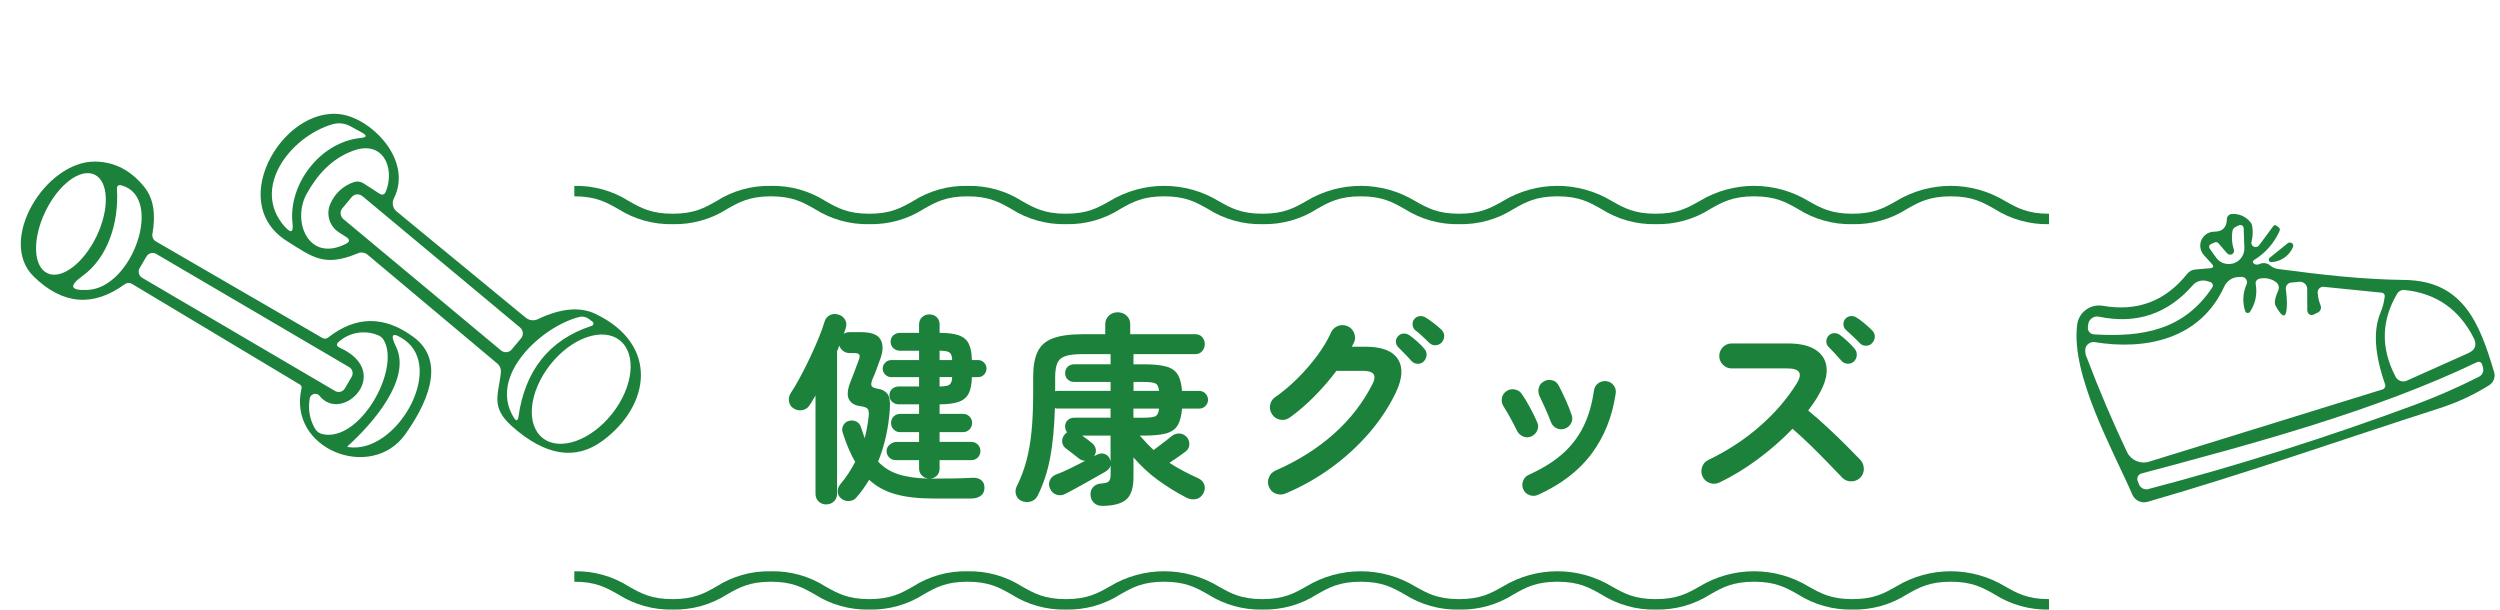
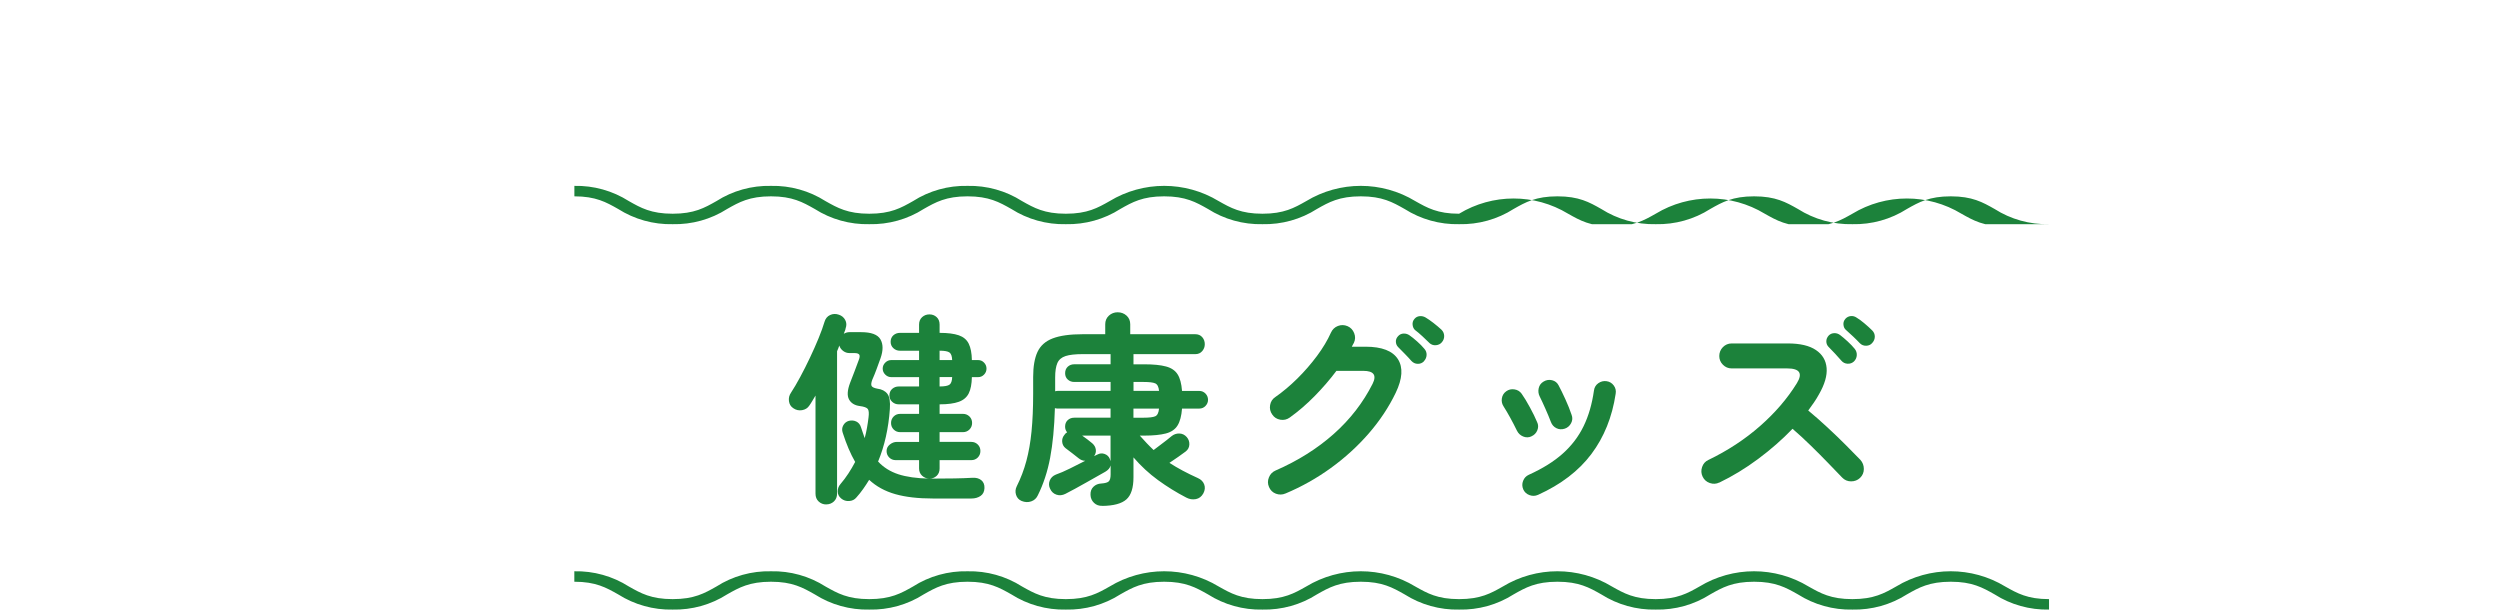
<svg xmlns="http://www.w3.org/2000/svg" id="_レイヤー_2" data-name="レイヤー 2" viewBox="0 0 677.03 165.09">
  <defs>
    <style>
      .cls-1 {
        fill: #1c823b;
      }

      .cls-1, .cls-2 {
        stroke-width: 0px;
      }

      .cls-3 {
        clip-path: url(#clippath-2);
      }

      .cls-4 {
        isolation: isolate;
      }

      .cls-2 {
        fill: none;
      }

      .cls-5 {
        clip-path: url(#clippath-1);
      }

      .cls-6 {
        clip-path: url(#clippath);
      }

      .cls-7 {
        clip-path: url(#clippath-3);
      }
    </style>
    <clipPath id="clippath">
      <rect class="cls-2" x="155.55" y="154.71" width="399.37" height="10.37" />
    </clipPath>
    <clipPath id="clippath-1">
      <rect class="cls-2" x="155.55" y="50.34" width="399.37" height="10.37" />
    </clipPath>
    <clipPath id="clippath-2">
-       <rect class="cls-2" x="562.77" y="55.89" width="106.42" height="67.63" transform="translate(2.43 194.74) rotate(-18)" />
-     </clipPath>
+       </clipPath>
    <clipPath id="clippath-3">
-       <rect class="cls-2" x="52.43" y="-6.73" width="81.55" height="168.17" transform="translate(-20.39 119.4) rotate(-60)" />
-     </clipPath>
+       </clipPath>
  </defs>
  <g id="_レイヤー_1-2" data-name="レイヤー 1">
    <g id="_グループ_389" data-name="グループ 389">
      <g id="_健康グッズ" data-name="健康グッズ" class="cls-4">
        <g class="cls-4">
          <path class="cls-1" d="m223.76,136.61c-.81,0-1.49-.27-2.06-.8-.57-.53-.85-1.24-.85-2.12v-26.57c-.29.48-.58.95-.85,1.43-.28.48-.56.92-.85,1.32-.44.66-1.09,1.06-1.95,1.21s-1.66-.04-2.39-.55c-.66-.44-1.04-1.07-1.15-1.9-.11-.83.07-1.59.55-2.28.77-1.17,1.6-2.59,2.5-4.26.9-1.67,1.78-3.41,2.64-5.23.86-1.81,1.64-3.58,2.34-5.28.7-1.71,1.23-3.18,1.6-4.43.26-.88.76-1.49,1.51-1.84.75-.35,1.55-.38,2.39-.08.77.26,1.34.73,1.71,1.43.37.7.4,1.45.11,2.25-.04.26-.11.5-.22.74-.11.24-.2.49-.28.74.48-.29.99-.44,1.54-.44h3.14c2.75,0,4.5.65,5.25,1.95.75,1.3.76,3,.03,5.09-.44,1.21-.81,2.22-1.1,3.03s-.68,1.76-1.16,2.86c-.29.81-.34,1.37-.14,1.68.2.31.71.54,1.51.69,1.21.15,2.12.61,2.72,1.38.61.77.83,2.15.69,4.12-.18,2.6-.54,5.1-1.07,7.48s-1.24,4.64-2.12,6.76c1.47,1.58,3.29,2.72,5.47,3.44,2.18.71,4.96,1.11,8.33,1.18-.73-.04-1.37-.3-1.9-.8-.53-.5-.8-1.15-.8-1.95v-2.25h-6.32c-.7,0-1.28-.24-1.76-.71-.48-.48-.72-1.06-.72-1.76s.29-1.28.88-1.76c.59-.48,1.23-.71,1.93-.71h5.99v-2.64h-5.12c-.7,0-1.28-.24-1.76-.72-.48-.48-.71-1.06-.71-1.76s.24-1.28.71-1.76,1.06-.71,1.76-.71h5.12v-2.58h-5.5c-.7,0-1.29-.23-1.79-.69-.5-.46-.74-1.04-.74-1.73,0-.73.25-1.32.74-1.76.5-.44,1.09-.66,1.79-.66h5.5v-2.53h-7.54c-.62,0-1.16-.23-1.62-.69-.46-.46-.69-1-.69-1.62s.23-1.16.69-1.62,1-.69,1.62-.69h7.54v-2.53h-5.17c-.7,0-1.29-.23-1.79-.69-.5-.46-.74-1.04-.74-1.73,0-.73.25-1.32.74-1.76.5-.44,1.09-.66,1.79-.66h5.17v-2.25c0-.84.28-1.51.83-2.01s1.21-.74,1.98-.74,1.42.25,1.95.74.8,1.17.8,2.01v2.25c2.2,0,3.93.22,5.2.66,1.26.44,2.16,1.2,2.69,2.28.53,1.08.82,2.56.85,4.43h1.71c.62,0,1.15.23,1.59.69.44.46.66,1,.66,1.62s-.22,1.17-.66,1.62c-.44.46-.97.69-1.59.69h-1.71c-.04,1.87-.32,3.34-.85,4.4-.53,1.06-1.43,1.83-2.69,2.28-1.26.46-3,.69-5.2.69v2.58h6.33c.7,0,1.28.24,1.76.71s.71,1.06.71,1.76-.24,1.28-.71,1.76c-.48.48-1.06.72-1.76.72h-6.33v2.64h8.58c.7,0,1.28.24,1.76.71.48.48.71,1.06.71,1.76s-.24,1.28-.71,1.76c-.48.48-1.06.71-1.76.71h-8.58v2.25c0,.84-.27,1.51-.8,2.01-.53.49-1.18.74-1.95.74h.88c2.16,0,4.12-.02,5.88-.05s3.37-.09,4.84-.17c.99-.07,1.8.14,2.42.63s.92,1.22.88,2.17c-.04.95-.39,1.66-1.07,2.12-.68.46-1.49.69-2.45.69h-10.45c-4,0-7.39-.39-10.17-1.18-2.79-.79-5.15-2.08-7.09-3.88-.51.84-1.05,1.67-1.62,2.47-.57.81-1.18,1.58-1.84,2.31-.48.59-1.13.91-1.95.96-.82.06-1.55-.17-2.17-.69-.62-.51-.94-1.15-.94-1.9s.24-1.4.71-1.95c.81-.95,1.54-1.93,2.2-2.94s1.26-2.04,1.82-3.11c-1.25-2.16-2.37-4.79-3.36-7.87-.26-.73-.21-1.41.14-2.04.35-.62.85-1.03,1.51-1.21.73-.18,1.41-.12,2.04.19.62.31,1.04.83,1.26,1.57.18.51.35,1.01.5,1.49s.31.95.49,1.43c.26-.95.47-1.9.63-2.83.17-.94.3-1.86.41-2.78.15-1.14.08-1.9-.19-2.28-.28-.38-1-.65-2.17-.8-1.39-.18-2.37-.78-2.92-1.79-.55-1.01-.46-2.5.28-4.48.4-1.06.8-2.08,1.18-3.05.38-.97.78-2.03,1.18-3.16.26-.66.3-1.14.14-1.43-.17-.29-.61-.44-1.35-.44h-1.32c-.62,0-1.19-.19-1.71-.58-.51-.39-.86-.87-1.04-1.46-.15.48-.35.99-.6,1.54v38.56c0,.88-.28,1.58-.85,2.12-.57.53-1.26.8-2.06.8Zm30.69-39.1h3.41c-.04-1.03-.27-1.71-.71-2.04-.44-.33-1.34-.5-2.7-.5v2.53Zm0,7.15c1.36,0,2.26-.17,2.7-.5.44-.33.68-1.01.71-2.04h-3.41v2.53Z" />
          <path class="cls-1" d="m298.56,136.99c-.92.04-1.68-.23-2.28-.8s-.93-1.29-.96-2.17c-.04-.92.23-1.65.8-2.2.57-.55,1.27-.84,2.12-.88,1.06-.07,1.75-.28,2.06-.61.31-.33.47-.95.47-1.87v-2.42c-.18.7-.66,1.26-1.43,1.71-.51.29-1.23.7-2.14,1.21-.92.51-1.91,1.07-2.97,1.68-1.06.6-2.1,1.18-3.11,1.73-1.01.55-1.88,1.01-2.61,1.38-.81.4-1.6.48-2.39.22-.79-.26-1.37-.79-1.73-1.59-.37-.73-.4-1.48-.11-2.23.29-.75.84-1.29,1.65-1.62,1.14-.4,2.41-.95,3.82-1.65,1.41-.7,2.79-1.39,4.15-2.09-.62,0-1.21-.22-1.76-.66-.44-.37-1.03-.83-1.76-1.38-.73-.55-1.34-1.01-1.82-1.38-.55-.44-.85-1.02-.91-1.73s.16-1.35.63-1.9c.15-.26.38-.48.71-.66-.37-.44-.55-.95-.55-1.54,0-.73.24-1.32.71-1.76.48-.44,1.06-.66,1.76-.66h9.84v-2.48h-14.36c-.15,0-.27,0-.38-.03-.11-.02-.22-.04-.33-.08-.15,5.21-.58,9.69-1.29,13.45-.71,3.76-1.83,7.14-3.33,10.15-.37.81-.96,1.36-1.79,1.65-.83.29-1.7.26-2.61-.11-.77-.33-1.27-.89-1.51-1.68-.24-.79-.17-1.55.19-2.28,1.1-2.2,1.97-4.49,2.61-6.88.64-2.38,1.11-5.05,1.4-8,.29-2.95.44-6.35.44-10.2v-4.51c0-2.86.39-5.13,1.18-6.82.79-1.69,2.16-2.91,4.12-3.66,1.96-.75,4.68-1.13,8.17-1.13h6.05v-2.69c0-.95.33-1.73.99-2.34.66-.6,1.45-.91,2.37-.91s1.76.3,2.42.91c.66.61.99,1.38.99,2.34v2.69h17.6c.81,0,1.44.27,1.9.8.46.53.69,1.16.69,1.9s-.23,1.32-.69,1.87-1.09.83-1.9.83h-16.72v2.75h2.92c2.46,0,4.41.19,5.86.58,1.45.38,2.5,1.09,3.16,2.12.66,1.03,1.06,2.53,1.21,4.51h4.67c.66,0,1.22.24,1.68.71.46.48.69,1.04.69,1.71,0,.62-.23,1.17-.69,1.65-.46.48-1.02.71-1.68.71h-4.67c-.15,1.98-.55,3.5-1.21,4.57s-1.71,1.79-3.16,2.17c-1.45.38-3.4.58-5.86.58h-1.21c.62.7,1.25,1.38,1.87,2.04.62.66,1.25,1.28,1.87,1.87.48-.37,1.04-.79,1.68-1.27.64-.48,1.26-.94,1.84-1.4.59-.46,1.03-.82,1.32-1.07.62-.51,1.33-.76,2.12-.74s1.46.34,2.01.96c.51.59.75,1.27.71,2.04-.04.77-.37,1.39-.99,1.87-.48.37-1.14.84-1.98,1.43-.84.59-1.65,1.14-2.42,1.65,2.2,1.43,4.77,2.8,7.7,4.12.84.37,1.41.93,1.71,1.71.29.77.22,1.58-.22,2.42-.48.88-1.15,1.4-2.04,1.57-.88.17-1.74.03-2.58-.41-2.68-1.39-5.23-2.97-7.65-4.73s-4.64-3.81-6.66-6.16v5.39c0,2.86-.64,4.86-1.92,5.99-1.28,1.14-3.45,1.72-6.49,1.76Zm-12.82-31.02c.11-.04.22-.06.33-.08.11-.02.22-.03.33-.03h14.36v-2.42h-9.84c-.7,0-1.28-.22-1.76-.66-.48-.44-.71-1.01-.71-1.71,0-.73.24-1.32.71-1.76.48-.44,1.06-.66,1.76-.66h9.84v-2.75h-7.48c-2.05,0-3.62.17-4.7.52-1.08.35-1.83.98-2.23,1.9-.4.92-.6,2.22-.6,3.9v3.74Zm15.01,18.92v-6.93h-7.7c.48.33.98.7,1.51,1.1.53.4.94.73,1.24.99.55.48.87,1.04.96,1.68.09.64-.06,1.24-.47,1.79l.94-.44c.62-.33,1.26-.38,1.92-.14.66.24,1.12.67,1.38,1.29.04.11.07.22.11.33.04.11.07.22.11.33Zm6.21-19.03h6.93c-.11-1.1-.46-1.78-1.04-2.04-.59-.26-1.63-.38-3.13-.38h-2.75v2.42Zm0,7.26h2.75c1.5,0,2.55-.13,3.13-.38s.94-.95,1.04-2.09h-6.93v2.48Z" />
          <path class="cls-1" d="m348.12,133.64c-.84.37-1.71.38-2.59.06-.88-.33-1.5-.94-1.87-1.82-.37-.84-.38-1.71-.03-2.58.35-.88.94-1.5,1.79-1.87,6.05-2.64,11.3-5.94,15.76-9.9s7.96-8.49,10.53-13.58c1.17-2.35.33-3.52-2.53-3.52h-7.26c-1.76,2.35-3.73,4.63-5.91,6.85-2.18,2.22-4.43,4.15-6.74,5.8-.77.55-1.62.74-2.56.58-.94-.17-1.66-.63-2.17-1.4-.55-.77-.74-1.62-.58-2.56.16-.94.63-1.66,1.4-2.17,2.05-1.43,4.05-3.11,5.99-5.03s3.71-3.96,5.31-6.11c1.59-2.14,2.85-4.24,3.77-6.3.4-.88,1.04-1.49,1.9-1.82s1.73-.31,2.61.06c.84.37,1.44,1,1.79,1.9.35.9.32,1.77-.08,2.61-.07.15-.17.31-.28.5s-.2.37-.28.55h3.74c4.4,0,7.31,1.13,8.75,3.38,1.43,2.25,1.23,5.29-.6,9.1-1.87,3.89-4.31,7.56-7.32,11.03-3.01,3.46-6.43,6.58-10.26,9.35-3.83,2.77-7.93,5.07-12.29,6.9Zm37.51-35.8c-.48.48-1.04.71-1.71.69s-1.23-.28-1.71-.8c-.44-.51-1.01-1.13-1.71-1.84-.7-.72-1.32-1.35-1.87-1.9-.37-.37-.57-.83-.61-1.4-.04-.57.16-1.09.61-1.57.4-.44.9-.67,1.48-.69.59-.02,1.12.14,1.59.47.59.4,1.27.95,2.06,1.65s1.44,1.36,1.95,1.98c.44.48.65,1.04.63,1.68-.02.64-.27,1.22-.74,1.73Zm1.43-5c-.48-.48-1.08-1.05-1.81-1.73-.73-.68-1.41-1.26-2.04-1.73-.37-.33-.59-.8-.66-1.4-.07-.6.09-1.15.5-1.62.37-.44.83-.69,1.4-.74.57-.06,1.11.06,1.62.36.62.37,1.35.87,2.17,1.51s1.53,1.24,2.12,1.79c.48.48.72,1.04.74,1.68.02.64-.19,1.22-.63,1.73-.4.48-.94.74-1.62.8-.68.06-1.27-.16-1.79-.63Z" />
          <path class="cls-1" d="m414.72,118.18c-.73.33-1.48.34-2.23.03-.75-.31-1.31-.83-1.68-1.57-.59-1.21-1.2-2.39-1.84-3.55-.64-1.16-1.22-2.14-1.73-2.94-.48-.7-.65-1.45-.52-2.26.13-.81.52-1.45,1.18-1.92.66-.48,1.4-.65,2.23-.52.83.13,1.48.52,1.95,1.18.7.99,1.45,2.23,2.25,3.71.81,1.48,1.45,2.8,1.92,3.93.37.73.39,1.48.08,2.25-.31.77-.85,1.32-1.62,1.65Zm1.76,15.84c-.73.33-1.5.35-2.28.06-.79-.29-1.35-.81-1.68-1.54-.33-.77-.35-1.54-.05-2.31.29-.77.81-1.32,1.54-1.65,3.74-1.69,6.81-3.6,9.21-5.75,2.4-2.14,4.28-4.62,5.64-7.42,1.36-2.8,2.29-6.02,2.8-9.65.11-.84.5-1.5,1.18-1.98.68-.48,1.42-.66,2.23-.55.81.11,1.46.5,1.95,1.16s.67,1.41.52,2.25c-.95,6.31-3.14,11.74-6.57,16.31-3.43,4.57-8.26,8.26-14.49,11.08Zm7.26-17.93c-.81.26-1.56.21-2.26-.14-.7-.35-1.19-.91-1.48-1.68-.4-1.06-.91-2.27-1.51-3.63-.6-1.36-1.11-2.44-1.51-3.24-.37-.73-.46-1.49-.28-2.28.18-.79.62-1.38,1.32-1.79.73-.44,1.5-.56,2.31-.36.81.2,1.39.67,1.76,1.4.55,1.03,1.16,2.28,1.84,3.77.68,1.49,1.24,2.89,1.68,4.21.29.77.25,1.52-.14,2.25-.38.73-.96,1.23-1.73,1.49Z" />
          <path class="cls-1" d="m465.6,130.67c-.81.4-1.66.45-2.56.14s-1.55-.89-1.95-1.73-.45-1.71-.14-2.61c.31-.9.87-1.53,1.68-1.9,5.24-2.53,9.91-5.59,14-9.18,4.09-3.59,7.42-7.46,9.98-11.61,1.65-2.68.77-4.01-2.64-4.01h-15.02c-.92,0-1.7-.33-2.36-.99s-.99-1.45-.99-2.36.33-1.76.99-2.42c.66-.66,1.45-.99,2.36-.99h15.24c3.3,0,5.83.6,7.59,1.79,1.76,1.19,2.72,2.81,2.89,4.87.17,2.05-.52,4.42-2.06,7.1-.4.73-.85,1.47-1.35,2.2-.49.73-1.02,1.47-1.57,2.2,1.69,1.39,3.42,2.92,5.2,4.57,1.78,1.65,3.45,3.25,5,4.81s2.87,2.89,3.93,3.99c.62.7.93,1.52.93,2.47s-.35,1.76-1.04,2.42c-.66.62-1.47.93-2.42.93s-1.76-.35-2.42-1.04c-.99-1.03-2.24-2.32-3.74-3.88-1.5-1.56-3.1-3.16-4.79-4.81-1.69-1.65-3.32-3.15-4.9-4.51-2.79,2.9-5.89,5.62-9.32,8.17-3.43,2.55-6.94,4.68-10.53,6.41Zm36.47-32.78c-.48.44-1.05.64-1.73.61-.68-.04-1.24-.31-1.68-.83-.44-.51-1-1.14-1.68-1.87-.68-.73-1.29-1.38-1.84-1.92-.37-.4-.55-.89-.55-1.46s.22-1.09.66-1.57c.4-.4.9-.61,1.48-.63s1.12.16,1.6.52c.59.44,1.26,1.02,2.04,1.73.77.71,1.41,1.38,1.92,2.01.4.51.59,1.09.55,1.73-.04.64-.29,1.2-.77,1.68Zm1.59-4.95c-.48-.51-1.07-1.11-1.79-1.79-.71-.68-1.38-1.29-2.01-1.84-.37-.33-.58-.79-.63-1.38-.06-.59.12-1.12.52-1.59.4-.44.89-.69,1.46-.74.57-.06,1.09.08,1.57.41.62.37,1.34.89,2.14,1.57.81.68,1.5,1.31,2.09,1.9.48.48.71,1.04.71,1.68s-.24,1.22-.71,1.73c-.4.48-.94.72-1.62.74-.68.02-1.26-.21-1.73-.69Z" />
        </g>
      </g>
      <g id="_グループ_235-4" data-name="グループ 235-4">
        <g class="cls-6">
          <g id="_グループ_207-26" data-name="グループ 207-26">
            <path id="_パス_67-26" data-name="パス 67-26" class="cls-1" d="m554.92,165.08c-5.22.12-10.36-1.31-14.77-4.12-3.24-1.83-6.04-3.42-11.86-3.42s-8.62,1.58-11.86,3.42c-4.41,2.81-9.55,4.24-14.77,4.12-5.22.12-10.36-1.32-14.77-4.12-3.24-1.83-6.03-3.42-11.86-3.42s-8.62,1.58-11.86,3.42c-4.41,2.81-9.55,4.24-14.77,4.12-5.22.12-10.36-1.32-14.77-4.12-3.23-1.83-6.03-3.42-11.86-3.42s-8.62,1.58-11.86,3.42c-4.41,2.81-9.55,4.24-14.77,4.12-5.22.12-10.36-1.32-14.77-4.12-3.24-1.83-6.03-3.42-11.86-3.42s-8.62,1.58-11.86,3.42c-4.4,2.81-9.54,4.24-14.77,4.12-5.22.12-10.36-1.32-14.76-4.12-3.24-1.83-6.03-3.42-11.86-3.42s-8.62,1.58-11.86,3.42c-4.4,2.81-9.54,4.24-14.77,4.12-5.22.12-10.36-1.32-14.76-4.12-3.24-1.83-6.04-3.42-11.86-3.42s-8.62,1.58-11.86,3.42c-4.4,2.81-9.54,4.24-14.76,4.12-5.22.12-10.36-1.32-14.76-4.12-3.24-1.83-6.03-3.42-11.85-3.42s-8.62,1.58-11.86,3.42c-4.4,2.81-9.54,4.24-14.76,4.12-5.22.12-10.36-1.32-14.77-4.12-3.24-1.83-6.03-3.42-11.86-3.42v-2.83c5.22-.12,10.36,1.32,14.77,4.12,3.23,1.83,6.03,3.42,11.86,3.42s8.62-1.58,11.86-3.42c4.4-2.81,9.54-4.24,14.77-4.12,5.22-.12,10.36,1.32,14.76,4.12,3.24,1.83,6.03,3.42,11.85,3.42s8.62-1.58,11.86-3.42c4.4-2.81,9.54-4.24,14.76-4.12,5.22-.12,10.36,1.32,14.76,4.12,3.24,1.83,6.03,3.42,11.86,3.42s8.62-1.58,11.86-3.42c9.08-5.5,20.45-5.5,29.53,0,3.24,1.83,6.03,3.42,11.85,3.42s8.62-1.58,11.86-3.42c9.08-5.5,20.46-5.5,29.53,0,3.24,1.83,6.03,3.42,11.86,3.42s8.62-1.58,11.86-3.42c9.08-5.5,20.45-5.5,29.53,0,3.24,1.83,6.03,3.42,11.86,3.42s8.62-1.58,11.86-3.42c9.08-5.5,20.46-5.5,29.54,0,3.24,1.83,6.03,3.42,11.86,3.42s8.62-1.58,11.86-3.42c9.08-5.5,20.46-5.5,29.54,0,3.24,1.83,6.04,3.42,11.86,3.42v2.83Z" />
          </g>
        </g>
      </g>
      <g id="_グループ_236-4" data-name="グループ 236-4">
        <g class="cls-5">
          <g id="_グループ_207-27" data-name="グループ 207-27">
-             <path id="_パス_67-27" data-name="パス 67-27" class="cls-1" d="m554.92,60.71c-5.22.12-10.36-1.31-14.77-4.12-3.24-1.83-6.04-3.42-11.86-3.42s-8.62,1.58-11.86,3.42c-4.41,2.81-9.55,4.24-14.77,4.12-5.22.12-10.36-1.32-14.77-4.12-3.24-1.83-6.03-3.42-11.86-3.42s-8.62,1.58-11.86,3.42c-4.41,2.81-9.55,4.24-14.77,4.12-5.22.12-10.36-1.32-14.77-4.12-3.23-1.83-6.03-3.42-11.86-3.42s-8.62,1.58-11.86,3.42c-4.41,2.81-9.55,4.24-14.77,4.12-5.22.12-10.36-1.32-14.77-4.12-3.24-1.83-6.03-3.42-11.86-3.42s-8.62,1.58-11.86,3.42c-4.4,2.81-9.54,4.24-14.77,4.12-5.22.12-10.36-1.32-14.76-4.12-3.24-1.83-6.03-3.42-11.86-3.42s-8.62,1.58-11.86,3.42c-4.4,2.81-9.54,4.24-14.77,4.12-5.22.12-10.36-1.32-14.76-4.12-3.24-1.83-6.04-3.42-11.86-3.42s-8.62,1.58-11.86,3.42c-4.4,2.81-9.54,4.24-14.76,4.12-5.22.12-10.36-1.32-14.76-4.12-3.24-1.83-6.03-3.42-11.85-3.42s-8.62,1.58-11.86,3.42c-4.4,2.81-9.54,4.24-14.76,4.12-5.22.12-10.36-1.32-14.77-4.12-3.24-1.83-6.03-3.42-11.86-3.42v-2.83c5.22-.12,10.36,1.32,14.77,4.12,3.23,1.83,6.03,3.42,11.86,3.42s8.62-1.58,11.86-3.42c4.4-2.81,9.54-4.24,14.77-4.12,5.22-.12,10.36,1.32,14.76,4.12,3.24,1.83,6.03,3.42,11.85,3.42s8.62-1.58,11.86-3.42c4.4-2.81,9.54-4.24,14.76-4.12,5.22-.12,10.36,1.32,14.76,4.12,3.24,1.83,6.03,3.42,11.86,3.42s8.62-1.58,11.86-3.42c9.08-5.5,20.45-5.5,29.53,0,3.24,1.83,6.03,3.42,11.85,3.42s8.62-1.58,11.86-3.42c9.08-5.5,20.46-5.5,29.53,0,3.24,1.83,6.03,3.42,11.86,3.42s8.62-1.58,11.86-3.42c9.08-5.5,20.45-5.5,29.53,0,3.24,1.83,6.03,3.42,11.86,3.42s8.62-1.58,11.86-3.42c9.08-5.5,20.46-5.5,29.54,0,3.24,1.83,6.03,3.42,11.86,3.42s8.62-1.58,11.86-3.42c9.08-5.5,20.46-5.5,29.54,0,3.24,1.83,6.04,3.42,11.86,3.42v2.83Z" />
+             <path id="_パス_67-27" data-name="パス 67-27" class="cls-1" d="m554.92,60.71c-5.22.12-10.36-1.31-14.77-4.12-3.24-1.83-6.04-3.42-11.86-3.42s-8.62,1.58-11.86,3.42c-4.41,2.81-9.55,4.24-14.77,4.12-5.22.12-10.36-1.32-14.77-4.12-3.24-1.83-6.03-3.42-11.86-3.42s-8.62,1.58-11.86,3.42c-4.41,2.81-9.55,4.24-14.77,4.12-5.22.12-10.36-1.32-14.77-4.12-3.23-1.83-6.03-3.42-11.86-3.42s-8.62,1.58-11.86,3.42c-4.41,2.81-9.55,4.24-14.77,4.12-5.22.12-10.36-1.32-14.77-4.12-3.24-1.83-6.03-3.42-11.86-3.42s-8.62,1.58-11.86,3.42c-4.4,2.81-9.54,4.24-14.77,4.12-5.22.12-10.36-1.32-14.76-4.12-3.24-1.83-6.03-3.42-11.86-3.42s-8.62,1.58-11.86,3.42c-4.4,2.81-9.54,4.24-14.77,4.12-5.22.12-10.36-1.32-14.76-4.12-3.24-1.83-6.04-3.42-11.86-3.42s-8.62,1.58-11.86,3.42c-4.4,2.81-9.54,4.24-14.76,4.12-5.22.12-10.36-1.32-14.76-4.12-3.24-1.83-6.03-3.42-11.85-3.42s-8.62,1.58-11.86,3.42c-4.4,2.81-9.54,4.24-14.76,4.12-5.22.12-10.36-1.32-14.77-4.12-3.24-1.83-6.03-3.42-11.86-3.42v-2.83c5.22-.12,10.36,1.32,14.77,4.12,3.23,1.83,6.03,3.42,11.86,3.42s8.62-1.58,11.86-3.42c4.4-2.81,9.54-4.24,14.77-4.12,5.22-.12,10.36,1.32,14.76,4.12,3.24,1.83,6.03,3.42,11.85,3.42s8.62-1.58,11.86-3.42c4.4-2.81,9.54-4.24,14.76-4.12,5.22-.12,10.36,1.32,14.76,4.12,3.24,1.83,6.03,3.42,11.86,3.42s8.62-1.58,11.86-3.42c9.08-5.5,20.45-5.5,29.53,0,3.24,1.83,6.03,3.42,11.85,3.42s8.62-1.58,11.86-3.42c9.08-5.5,20.46-5.5,29.53,0,3.24,1.83,6.03,3.42,11.86,3.42c9.08-5.5,20.45-5.5,29.53,0,3.24,1.83,6.03,3.42,11.86,3.42s8.62-1.58,11.86-3.42c9.08-5.5,20.46-5.5,29.54,0,3.24,1.83,6.03,3.42,11.86,3.42s8.62-1.58,11.86-3.42c9.08-5.5,20.46-5.5,29.54,0,3.24,1.83,6.04,3.42,11.86,3.42v2.83Z" />
          </g>
        </g>
      </g>
      <g id="_グループ_408" data-name="グループ 408">
        <g class="cls-3">
          <g id="_グループ_407" data-name="グループ 407">
            <path id="_パス_329" data-name="パス 329" class="cls-1" d="m598.96,71.42l-2.14-2.35c-1.4-1.56-1.28-3.95.28-5.36.7-.63,1.6-.97,2.54-.97,2.23,0,3.37-1.13,3.42-3.38.01-.75.6-1.36,1.35-1.41,1.94-.14,3.83.69,5.03,2.22.26.31.43.68.49,1.08.23,1.4.17,2.84-.19,4.21-.16.62.2,1.25.82,1.41.46.12.94-.05,1.22-.43l3.89-5.26c.18-.23.51-.28.75-.11l.63.44c.34.23.46.67.28,1.04-1.43,3.24-3.82,5.97-6.83,7.82-.49.3-.53.65-.1,1.03.22.17.5.27.78.26.24,0,.47-.04.68-.14.95-.47,2.1-.33,2.91.35.62.54,1.39.88,2.2.98,11.57,1.52,22.49,2.82,34.17,2.96,15.88.2,20.33,11.6,24.3,24.96.41,1.36-.15,2.81-1.35,3.56-4.25,2.66-8.83,4.77-13.61,6.28-26.39,8.47-52.09,17.57-78.91,25.29-1.66.47-3.42-.36-4.1-1.95-5.39-12.36-16.68-32.34-14.95-46.02.41-3.26,3.39-5.57,6.65-5.16,0,0,0,0,0,0,.1.01.2.03.3.04,9.34,1.63,16.96-1.26,22.85-8.66.53-.67,1.32-1.1,2.18-1.17l3.96-.34c.99-.09,1.16-.5.49-1.24m4.19-2.79l-2.33-2.69c-.25-.35-.73-.45-1.1-.24l-.8.34c-.72.34-.84.83-.38,1.47l1.59,2.23c1.34,1.91,3.98,2.36,5.89,1.02,1.16-.82,1.84-2.17,1.79-3.6l-.19-5.38c-.02-.48-.42-.85-.9-.84-.11,0-.21.03-.31.07l-.91.43c-.48.2-.83.64-.92,1.16-.28,1.67-.15,3.39.38,5,.19.55-.1,1.15-.65,1.33-.41.14-.87.01-1.15-.32m-9.35,8.69c-6.8,7.75-15.25,10.58-25.36,8.48-1.31-.28-2.61.55-2.89,1.86-.02.07-.03.15-.04.22l-.08.75c-.12.96.57,1.83,1.53,1.95,0,0,0,0,0,0,.04,0,.09.01.13.01,13.36.83,24.42-1.26,32.03-12.72.29-.45.16-1.05-.3-1.34-.07-.05-.15-.08-.23-.11l-.81-.25c-1.44-.44-3,0-3.99,1.14m31.05,6.85l-.02-5.87c0-1.08-.89-1.96-1.97-1.95-.06,0-.11,0-.17,0l-1.93.2c-.91-.05-1.68.65-1.73,1.55,0,.17,0,.34.05.5.15,1.14.24,2.29.26,3.44,0,4.29-1.03,4.56-3.08.79-.41-.75-.16-2.13.73-4.14.36-.82.08-1.78-.66-2.29-1.22-.87-2.74-1.2-4.21-.92-.72.03-1.29.64-1.26,1.36,0,.11.02.22.05.33.44,2.55-.13,5.17-1.57,7.32-.21.33-.65.42-.98.21,0,0-.01,0-.02-.01-.14-.09-.25-.23-.3-.39-.79-2.37-.66-4.95.37-7.23.32-.74-.01-1.6-.75-1.92-.21-.09-.44-.13-.67-.12l-.87.04c-1.63.09-3.07,1.08-3.75,2.56-6.48,14.3-21.3,17.34-35.16,15.06-1.11-.12-2.14.58-2.43,1.65-.15.92,0,1.86.42,2.69,3.32,8.73,6.93,17.2,10.82,25.41,1.07,2.24,3.6,3.36,5.97,2.64l63.07-19.52c.59-.09,1-.64.92-1.23-.02-.11-.05-.23-.1-.33-2.82-8.12-3.21-14.57-1.17-19.36.55-1.33.92-2.73,1.1-4.16.14-.5-.15-1.02-.66-1.16-.1-.03-.2-.04-.3-.03l-15.54-1.57c-.83-.08-1.57.54-1.64,1.37,0,.06,0,.13,0,.19.06,1.19.33,2.36.78,3.46.3.73,0,1.58-.72,1.93l-1.16.57c-.59.28-1.29.03-1.57-.55,0,0,0-.01-.01-.02-.07-.15-.11-.32-.12-.49m23.76,17.6c.46,1.24,1.83,1.87,3.06,1.41.14-.05.27-.12.4-.19l16.34-7.31c1.95-.87,2.44-2.25,1.48-4.14-3.94-7.75-10.16-12.08-18.68-12.97-.82-.1-1.62.3-2.04,1.01-4.27,7.2-4.46,14.6-.57,22.19m22.26-3.68c-27.69,13.26-60.76,22.14-90.88,30.15-.84.21-1.34,1.06-1.13,1.89,0,0,0,0,0,0,.02.06.03.12.06.17l.25.62c.29,1.16,1.47,1.86,2.63,1.57.08-.02.17-.05.25-.08,24.17-6.35,48.2-13.95,72.08-22.8,5.88-2.2,11.63-4.72,17.23-7.56.89-.45,1.34-1.46,1.07-2.42l-.25-.94c-.15-.5-.67-.79-1.17-.65,0,0,0,0,0,0-.04.01-.08.03-.12.05" />
            <path id="_パス_330" data-name="パス 330" class="cls-1" d="m615.14,70.99c-.37.04-.69-.23-.73-.6-.02-.23.08-.46.26-.6l4.89-3.93c.4-.31.97-.24,1.29.15.21.26.25.63.11.93-1.02,2.34-3.27,3.91-5.82,4.05" />
          </g>
        </g>
      </g>
      <g id="_グループ_410" data-name="グループ 410">
        <g class="cls-7">
          <g id="_グループ_409" data-name="グループ 409">
            <path id="_パス_331" data-name="パス 331" class="cls-1" d="m142.27,85.93c.96.88,2.38,1.06,3.52.44,6.17-2.91,11.35-3.36,15.53-1.34,17.19,8.27,14.84,24.77,1.88,34.33-7.34,5.42-15.54,4.11-24.59-3.95-5.95-5.3-3.5-8.75-2.96-14.67.08-.85-.27-1.69-.92-2.24l-35.08-29.43c-.77-.72-1.9-.89-2.85-.43-8.97,3.71-12.05,1.08-19.11-3.36-17.18-10.8.15-38.35,16.18-34,8.07,2.18,17.7,12.79,12.79,22.48-.6,1.2-.29,2.65.75,3.5l34.84,28.67Zm-63.06-25.51c-1.16-10.41,7.39-21.95,18.51-23.06,1.64-.17,1.74-.66.31-1.45l-3.12-1.71c-1.5-.83-3.27-1.02-4.92-.54-11.49,3.43-22.04,17.36-12.91,27.68,1.72,1.94,2.43,1.63,2.13-.93m12.58,2.51c-2.59-1.65-3.58-4.95-2.32-7.74,1.18-2.76,3.48-4.89,6.33-5.85.87-.3,1.82-.19,2.6.29l4.3,2.78c.85.55,1.45.35,1.82-.6,2.49-6.41-.82-14.08-9.11-10.9-5.72,2.19-9.53,6.48-12.38,11.63-4.01,7.25.4,18.68,10.62,13.51,1.12-.58,1.15-1.2.08-1.87l-1.94-1.24Zm48.63,49.83c1.74-12.1,8.01-20.67,19.85-24.52.32-.09.51-.42.42-.75,0,0,0-.02,0-.03-.04-.14-.13-.26-.24-.34l-.99-.75c-.76-.57-1.74-.76-2.66-.5-10.07,2.57-24.67,15.84-17.69,27.16.69,1.13,1.13,1.03,1.31-.28m6.56,5.89c4.63,3.65,13.06.68,18.82-6.63s6.66-16.2,2.02-19.85-13.06-.68-18.82,6.63c-5.76,7.31-6.66,16.2-2.02,19.85h0m-5.87-27.01c.73-.88.61-2.18-.26-2.92l-42.7-35.58c-.87-.73-2.18-.62-2.91.26,0,0,0,0,0,0l-2.52,3.02c-.73.88-.61,2.18.26,2.92,0,0,0,0,0,0l42.7,35.58c.88.73,2.18.61,2.91-.27,0,0,0,0,0,0l2.52-3.02Z" />
-             <path id="_パス_332" data-name="パス 332" class="cls-1" d="m81.66,105.22c.11-.43-.08-.87-.46-1.09l-45.46-27.25c-.59-.36-1.33-.34-1.9.06-8.62,6.28-16.86,5.6-24.71-2.05-9.98-9.72,3.19-31.34,16.7-31.13,5.25.08,9.69,2.41,13.33,6.98,2.37,2.99,3.08,7.18,2.12,12.59-.15.81.23,1.63.94,2.05l44.98,26.09c.53.36,1.23.32,1.71-.1,7.52-5.87,15.21-5.9,23.06-.11,9.36,6.9,3.09,18.88-2.22,26.35-9.19,12.9-31.9,4.07-28.1-12.39m12.49,15.59c-.06.06-.06.14-.01.21.02.02.05.04.08.04,13.06,2.14,26.49-21.34,15.23-29.08-3.15-2.17-3.89-1.55-2.21,1.88,4.34,8.79-6.45,20.99-13.08,26.96M31.67,51.3c.57,9.13-2.57,18.56-9.3,23.42-3.8,2.73-3.36,4,1.32,3.8,12.27-.5,20.69-25.1,9.28-28.3-.93-.26-1.36.1-1.3,1.08m60.33,42.86c14.71,6.69.73,20.73-5.45,13.06-.52-.65-1.47-.76-2.12-.24-.29.23-.48.55-.54.91-.52,2.76-.05,5.62,1.34,8.06.44.84,1.23,1.44,2.16,1.63,10.03,2.16,20.97-17.3,16.63-25.32-.37-.72-1.01-1.27-1.77-1.53-3.54-1.41-7.56-.73-10.44,1.77-.82.67-.75,1.22.2,1.65M12.8,73.98c3.83,1.84,9.81-2.63,13.35-10s3.31-14.83-.52-16.68-9.81,2.64-13.35,10c-3.55,7.37-3.31,14.83.51,16.67m82.45,28.07c.53-.91.23-2.08-.68-2.62l-52.26-30.66c-.91-.53-2.08-.23-2.62.68l-1.86,3.17c-.54.91-.23,2.09.68,2.62l52.26,30.66c.91.53,2.08.23,2.62-.68l1.86-3.18Z" />
          </g>
        </g>
      </g>
    </g>
  </g>
</svg>